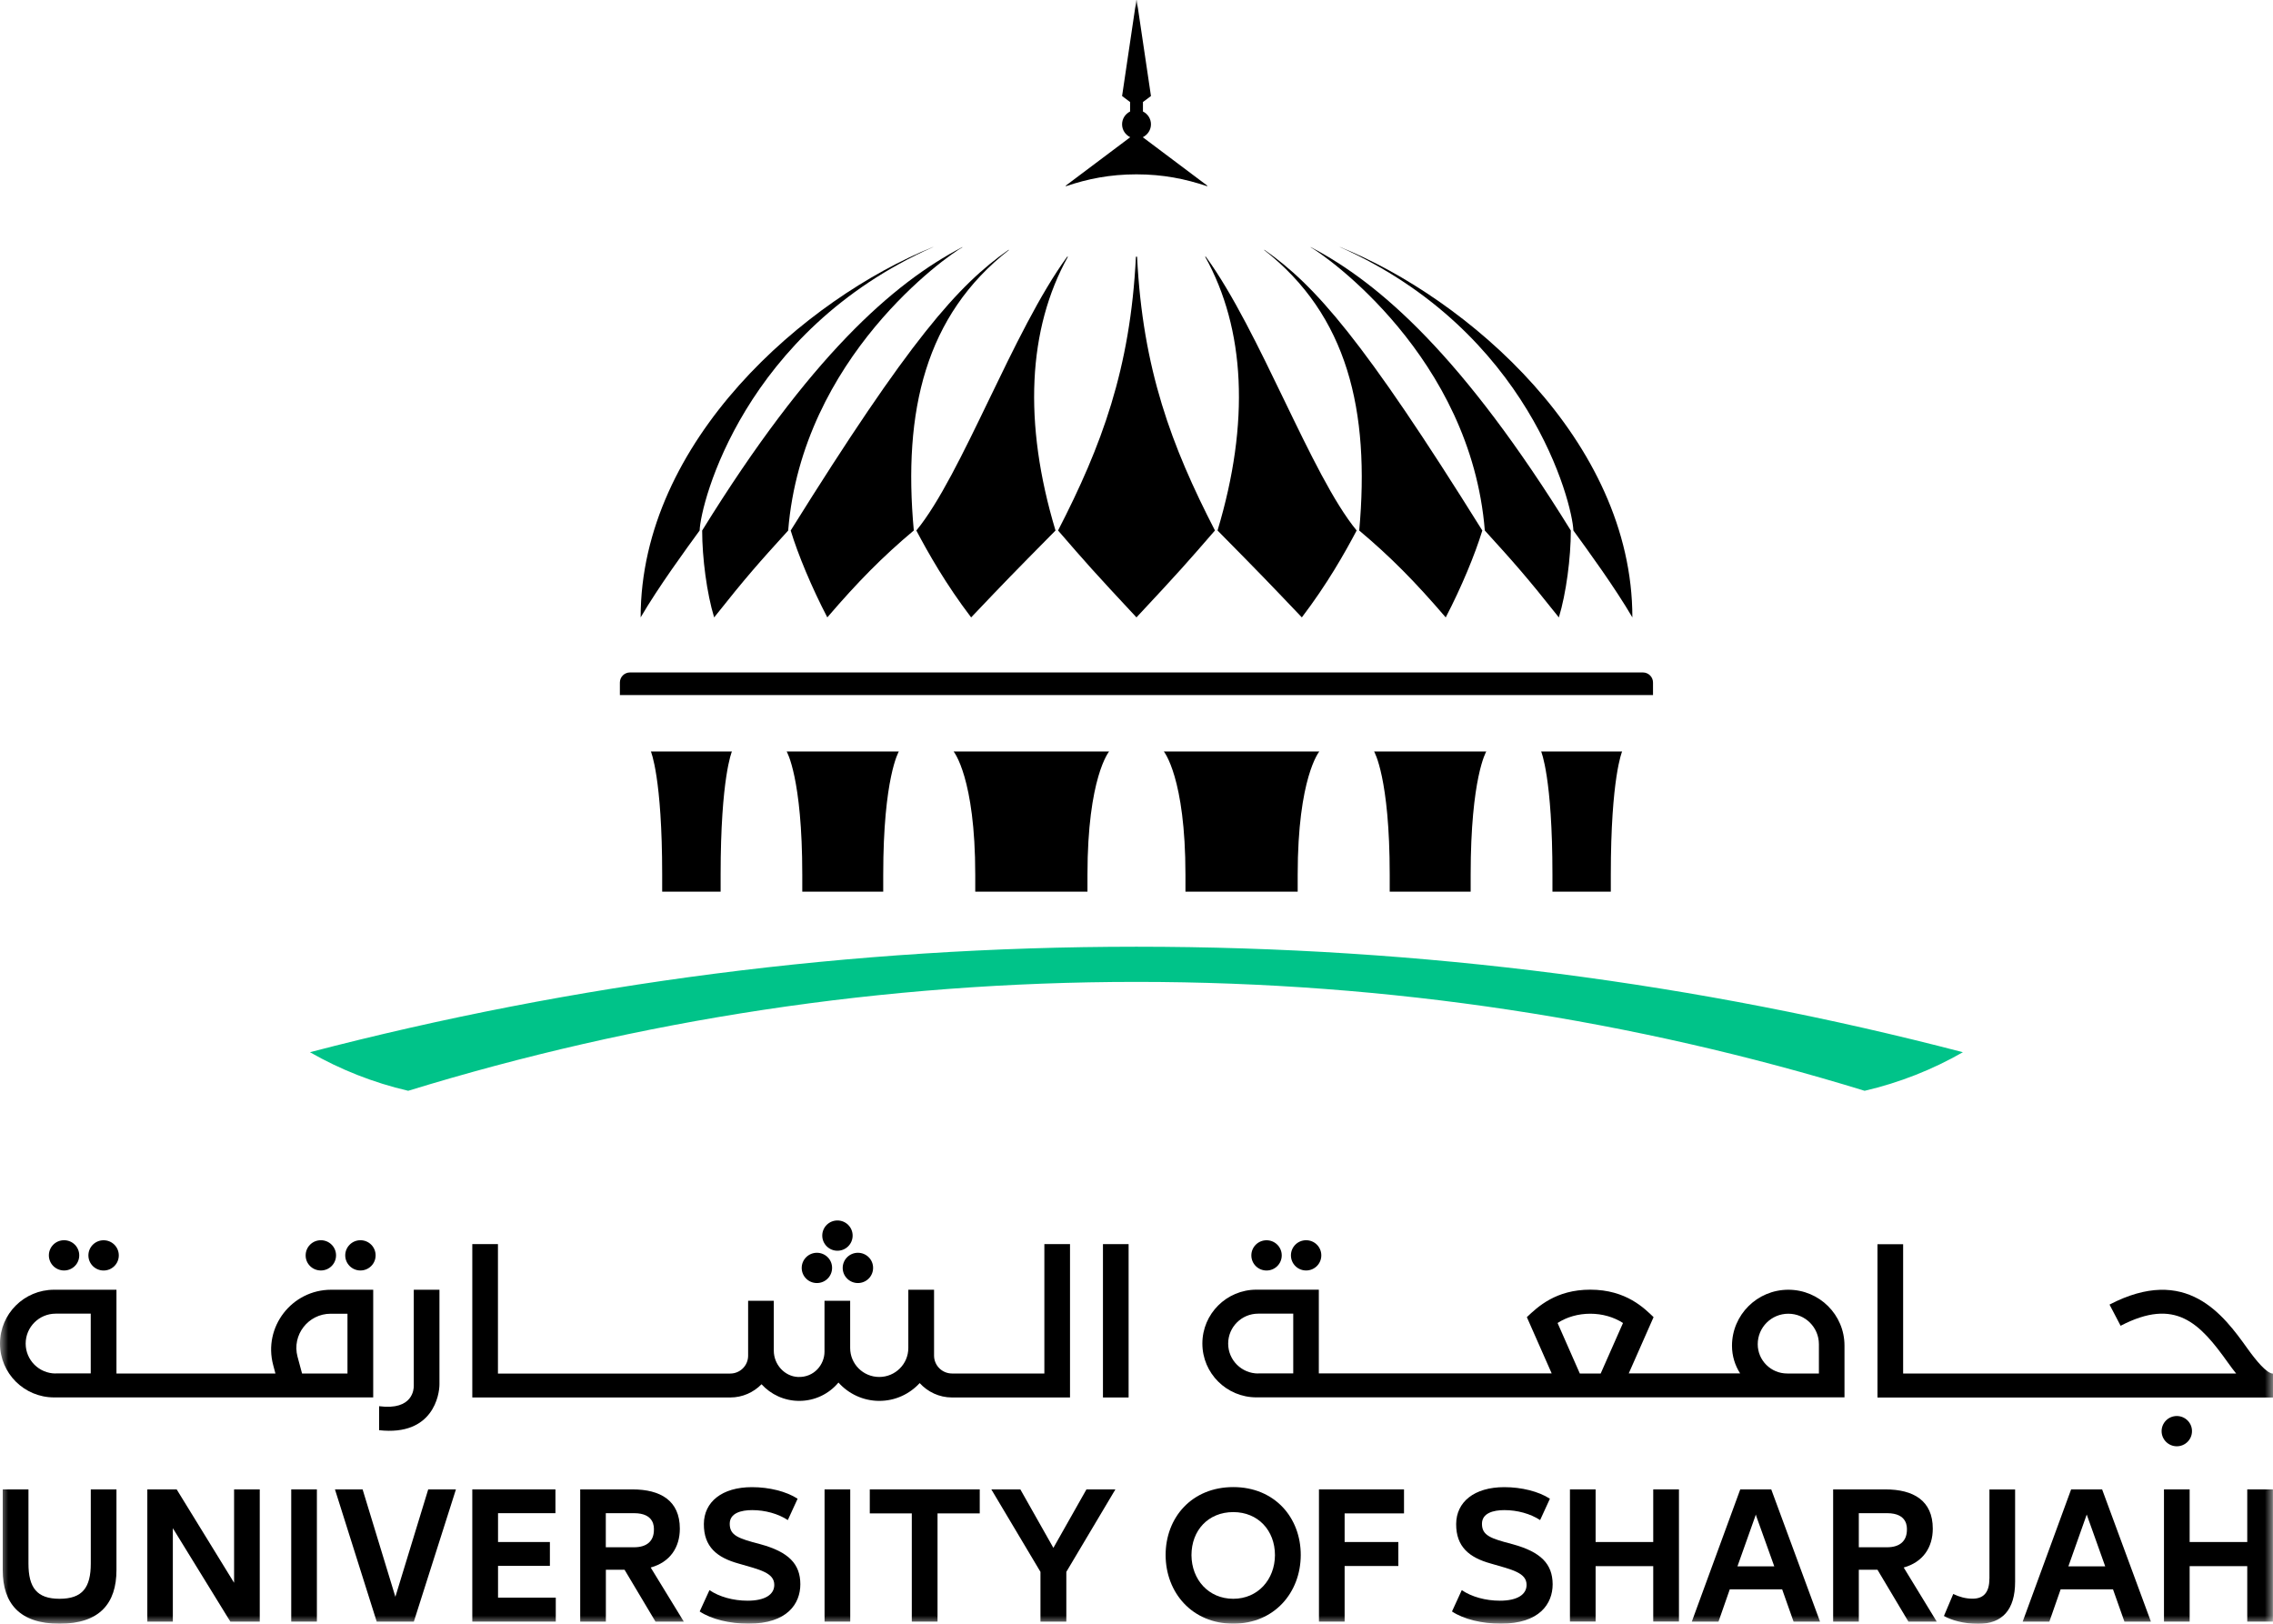
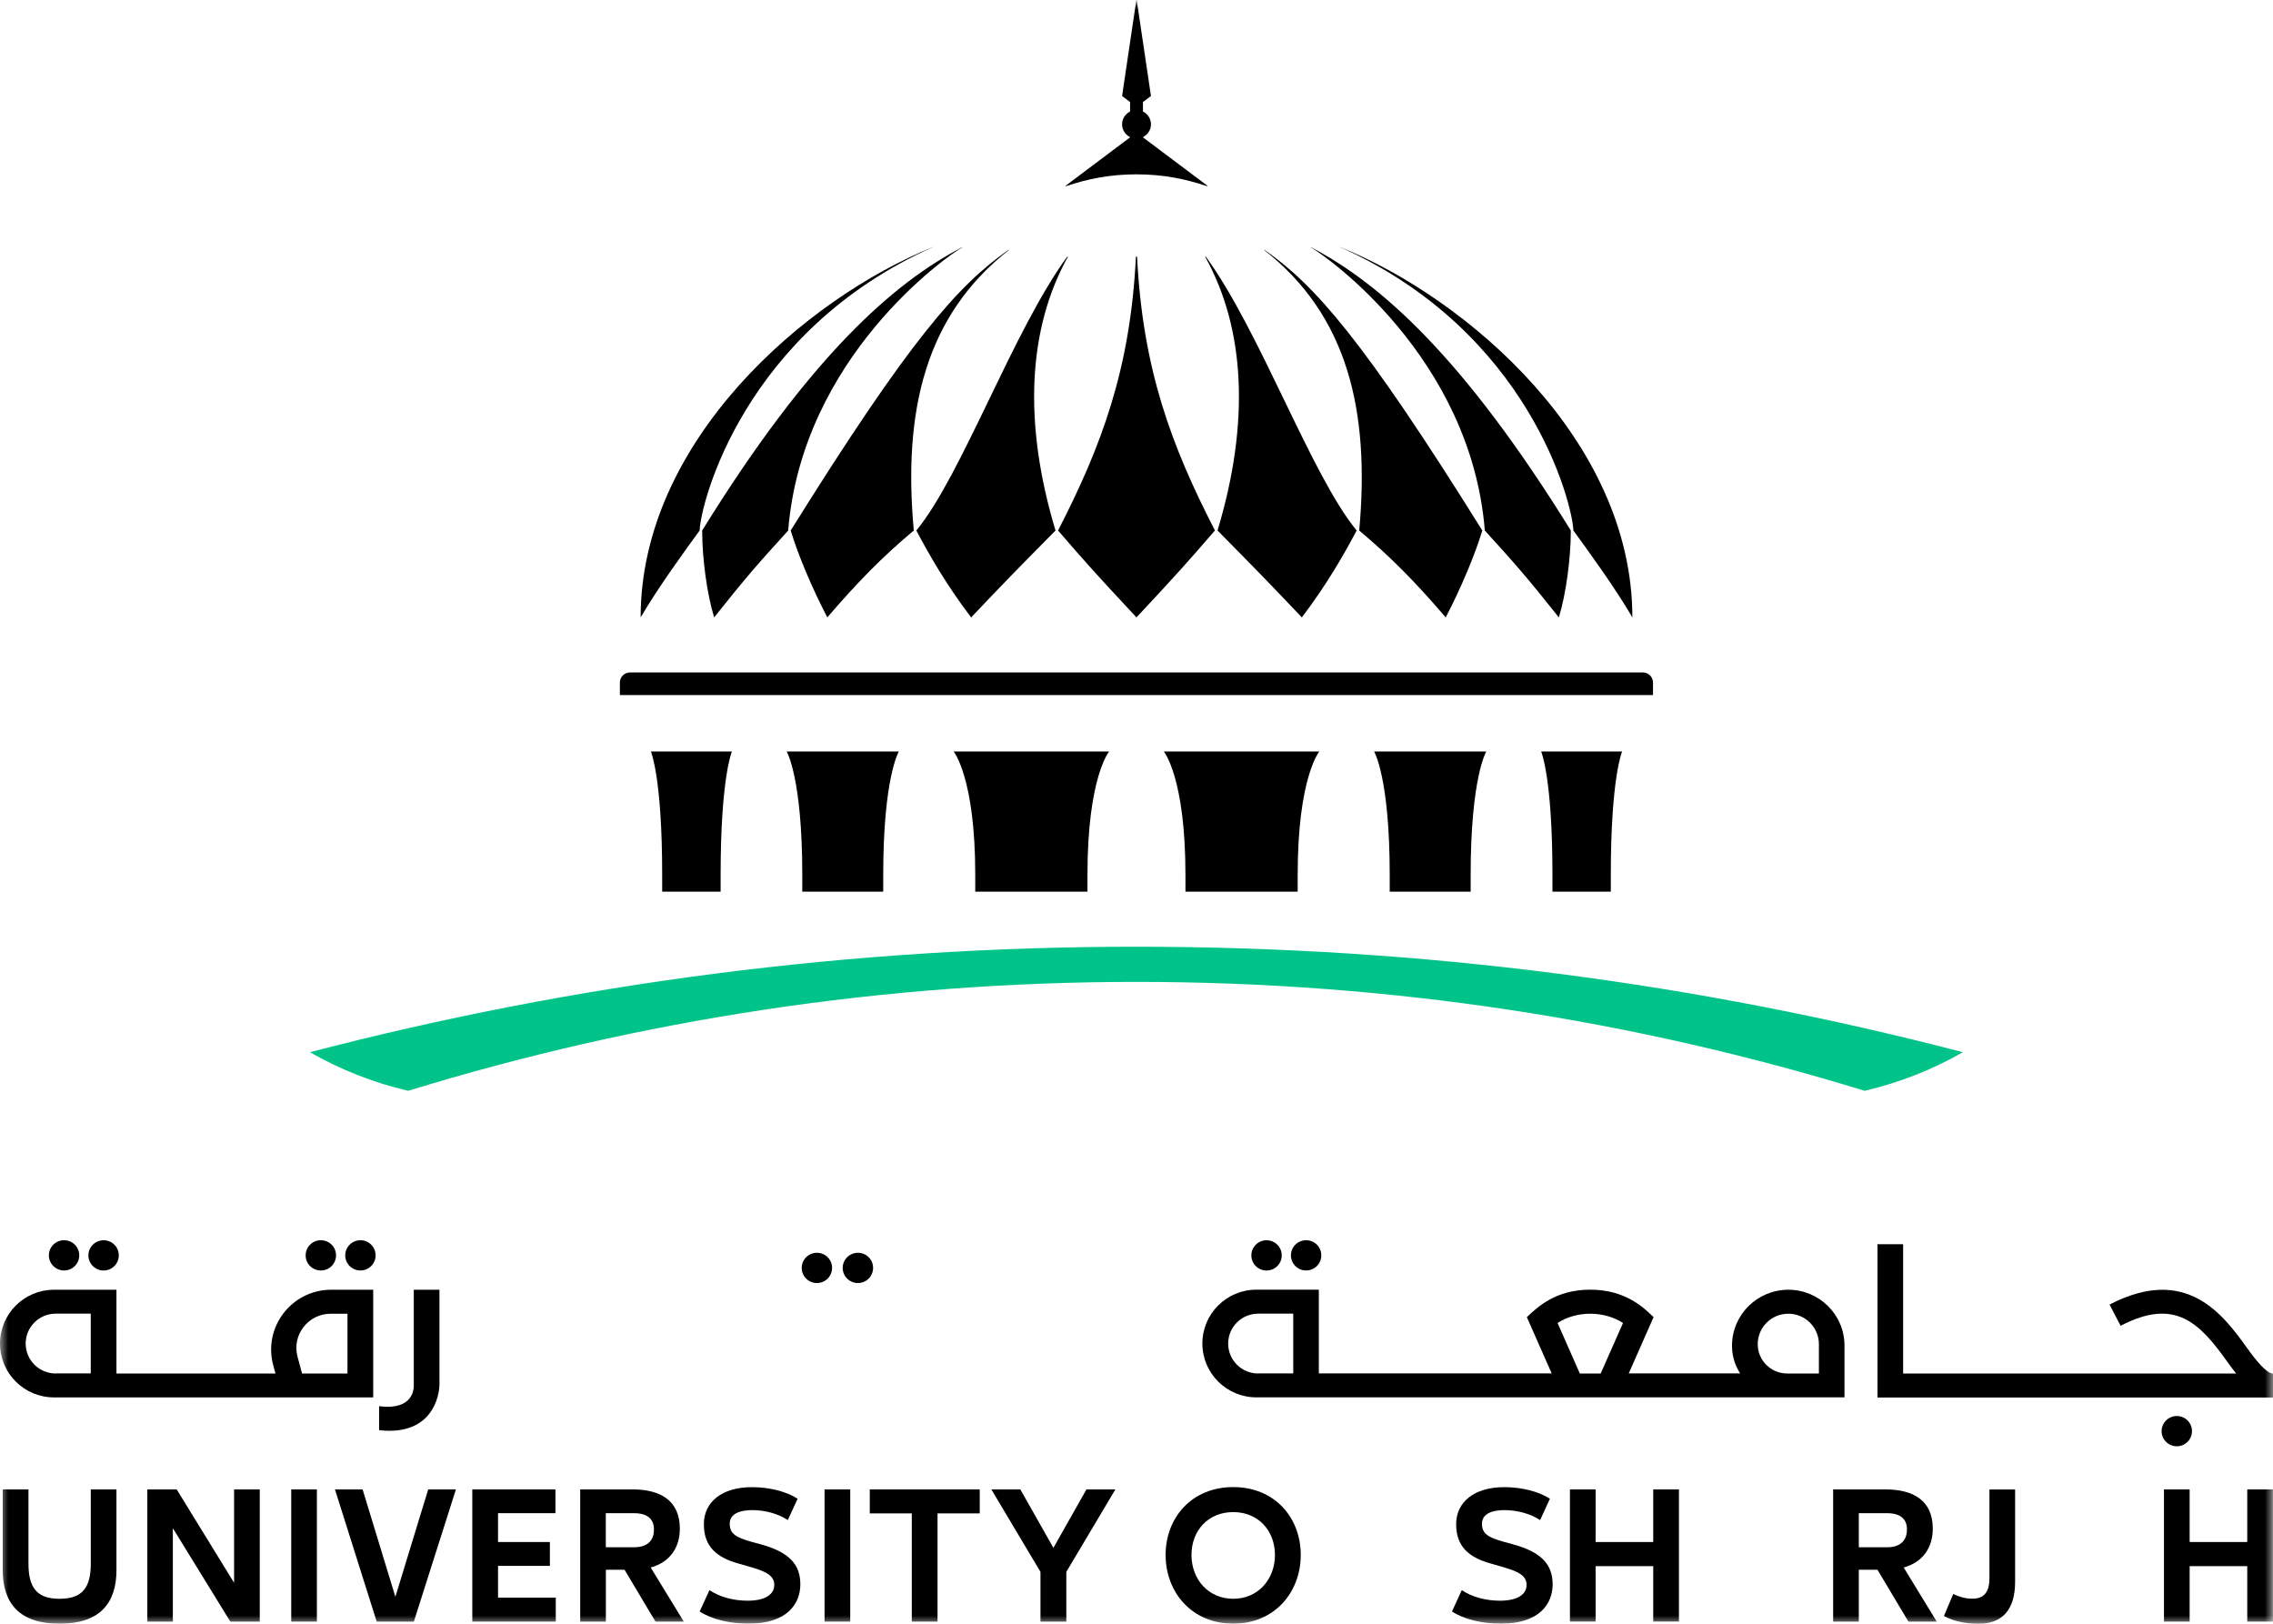
<svg xmlns="http://www.w3.org/2000/svg" width="140" height="100" viewBox="0 0 140 100" fill="none">
  <g clip-path="url(#clip0_139_456)">
    <mask id="mask0_139_456" style="mask-type:luminance" maskUnits="userSpaceOnUse" x="0" y="0" width="140" height="100">
      <path d="M140 0H0V100H140V0Z" fill="white" />
    </mask>
    <g mask="url(#mask0_139_456)">
      <path d="M101.813 42.035C101.813 41.691 101.535 41.414 101.19 41.414H38.803C38.458 41.414 38.18 41.691 38.18 42.035V42.808H101.813V42.035Z" fill="black" />
    </g>
    <mask id="mask1_139_456" style="mask-type:luminance" maskUnits="userSpaceOnUse" x="0" y="0" width="140" height="100">
      <path d="M140 0H0V100H140V0Z" fill="white" />
    </mask>
    <g mask="url(#mask1_139_456)">
      <path d="M65.729 15.812C62.382 20.396 59.242 29.269 56.44 32.673C57.177 34.066 58.252 35.972 59.815 38.024C62.007 35.72 62.188 35.531 65.012 32.673C63.01 26.028 63.309 20.249 65.775 15.812C65.758 15.812 65.741 15.8 65.729 15.812Z" fill="black" />
    </g>
    <mask id="mask2_139_456" style="mask-type:luminance" maskUnits="userSpaceOnUse" x="0" y="0" width="140" height="100">
      <path d="M140 0H0V100H140V0Z" fill="white" />
    </mask>
    <g mask="url(#mask2_139_456)">
      <path d="M50.956 38.022C52.832 35.836 54.361 34.282 56.283 32.671C55.609 25.288 57 19.42 62.15 15.391H62.112C59.006 17.569 56.035 20.914 48.701 32.671C49.144 34.136 49.995 36.18 50.956 38.022Z" fill="black" />
    </g>
    <mask id="mask3_139_456" style="mask-type:luminance" maskUnits="userSpaceOnUse" x="0" y="0" width="140" height="100">
      <path d="M140 0H0V100H140V0Z" fill="white" />
    </mask>
    <g mask="url(#mask3_139_456)">
      <path d="M43.248 32.673C43.248 34.352 43.535 36.551 43.986 38.024C45.983 35.506 46.738 34.662 48.546 32.673C49.406 21.995 58.354 15.732 59.285 15.225H59.26C55.011 17.441 49.882 21.949 43.248 32.673Z" fill="black" />
    </g>
    <mask id="mask4_139_456" style="mask-type:luminance" maskUnits="userSpaceOnUse" x="0" y="0" width="140" height="100">
      <path d="M140 0H0V100H140V0Z" fill="white" />
    </mask>
    <g mask="url(#mask4_139_456)">
      <path d="M74.832 32.671C72.156 27.475 70.377 22.732 70.036 15.81H69.964C69.623 22.732 67.844 27.475 65.168 32.671C66.909 34.681 67.326 35.16 69.998 38.023C72.674 35.16 73.087 34.681 74.832 32.671Z" fill="black" />
    </g>
    <mask id="mask5_139_456" style="mask-type:luminance" maskUnits="userSpaceOnUse" x="0" y="0" width="140" height="100">
      <path d="M140 0H0V100H140V0Z" fill="white" />
    </mask>
    <g mask="url(#mask5_139_456)">
      <path d="M80.184 38.022C81.748 35.97 82.822 34.064 83.56 32.671C80.753 29.263 77.613 20.39 74.271 15.81C74.262 15.802 74.241 15.81 74.228 15.81C76.698 20.247 76.993 26.026 74.991 32.671C77.811 35.529 77.988 35.718 80.184 38.022Z" fill="black" />
    </g>
    <mask id="mask6_139_456" style="mask-type:luminance" maskUnits="userSpaceOnUse" x="0" y="0" width="140" height="100">
      <path d="M140 0H0V100H140V0Z" fill="white" />
    </mask>
    <g mask="url(#mask6_139_456)">
      <path d="M83.718 32.673C85.64 34.285 87.17 35.837 89.046 38.024C90.007 36.182 90.854 34.138 91.3 32.673C83.967 20.916 80.995 17.567 77.889 15.393H77.856C83.002 19.422 84.388 25.29 83.718 32.673Z" fill="black" />
    </g>
    <mask id="mask7_139_456" style="mask-type:luminance" maskUnits="userSpaceOnUse" x="0" y="0" width="140" height="100">
      <path d="M140 0H0V100H140V0Z" fill="white" />
    </mask>
    <g mask="url(#mask7_139_456)">
      <path d="M91.454 32.673C93.262 34.662 94.016 35.506 96.014 38.024C96.465 36.551 96.751 34.352 96.751 32.673C90.117 21.949 84.988 17.441 80.744 15.225H80.719C81.646 15.732 90.594 21.995 91.454 32.673Z" fill="black" />
    </g>
    <mask id="mask8_139_456" style="mask-type:luminance" maskUnits="userSpaceOnUse" x="0" y="0" width="140" height="100">
      <path d="M140 0H0V100H140V0Z" fill="white" />
    </mask>
    <g mask="url(#mask8_139_456)">
      <path d="M96.909 32.672C97.764 33.847 99.454 36.16 100.542 38.023C100.542 27.135 90.363 18.372 82.532 15.211C82.528 15.211 82.524 15.211 82.519 15.211C94.182 20.407 96.845 30.972 96.909 32.672Z" fill="black" />
    </g>
    <mask id="mask9_139_456" style="mask-type:luminance" maskUnits="userSpaceOnUse" x="0" y="0" width="140" height="100">
      <path d="M140 0H0V100H140V0Z" fill="white" />
    </mask>
    <g mask="url(#mask9_139_456)">
      <path d="M57.481 15.211C57.477 15.211 57.473 15.211 57.468 15.211C49.638 18.372 39.459 27.14 39.459 38.023C40.546 36.16 42.236 33.847 43.092 32.672C43.155 30.972 45.819 20.407 57.481 15.211Z" fill="black" />
    </g>
    <mask id="mask10_139_456" style="mask-type:luminance" maskUnits="userSpaceOnUse" x="0" y="0" width="140" height="100">
      <path d="M140 0H0V100H140V0Z" fill="white" />
    </mask>
    <g mask="url(#mask10_139_456)">
      <path d="M66.98 54.913V53.872C66.98 47.882 68.312 46.283 68.312 46.283H58.736C58.736 46.283 60.068 47.882 60.068 53.872V54.913H66.98Z" fill="black" />
    </g>
    <mask id="mask11_139_456" style="mask-type:luminance" maskUnits="userSpaceOnUse" x="0" y="0" width="140" height="100">
      <path d="M140 0H0V100H140V0Z" fill="white" />
    </mask>
    <g mask="url(#mask11_139_456)">
      <path d="M79.928 54.913V53.872C79.928 47.882 81.259 46.283 81.259 46.283H71.684C71.684 46.283 73.015 47.882 73.015 53.872V54.913H79.928Z" fill="black" />
    </g>
    <mask id="mask12_139_456" style="mask-type:luminance" maskUnits="userSpaceOnUse" x="0" y="0" width="140" height="100">
      <path d="M140 0H0V100H140V0Z" fill="white" />
    </mask>
    <g mask="url(#mask12_139_456)">
      <path d="M99.214 54.913V53.872C99.214 47.882 99.91 46.283 99.91 46.283H94.924C94.924 46.283 95.619 47.882 95.619 53.872V54.913H99.214Z" fill="black" />
    </g>
    <mask id="mask13_139_456" style="mask-type:luminance" maskUnits="userSpaceOnUse" x="0" y="0" width="140" height="100">
      <path d="M140 0H0V100H140V0Z" fill="white" />
    </mask>
    <g mask="url(#mask13_139_456)">
      <path d="M44.385 54.913V53.872C44.385 47.882 45.08 46.283 45.08 46.283H40.09C40.09 46.283 40.785 47.882 40.785 53.872V54.913H44.385Z" fill="black" />
    </g>
    <mask id="mask14_139_456" style="mask-type:luminance" maskUnits="userSpaceOnUse" x="0" y="0" width="140" height="100">
      <path d="M140 0H0V100H140V0Z" fill="white" />
    </mask>
    <g mask="url(#mask14_139_456)">
      <path d="M90.582 54.913V53.872C90.582 47.882 91.543 46.283 91.543 46.283H84.635C84.635 46.283 85.596 47.882 85.596 53.872V54.913H90.582Z" fill="black" />
    </g>
    <mask id="mask15_139_456" style="mask-type:luminance" maskUnits="userSpaceOnUse" x="0" y="0" width="140" height="100">
      <path d="M140 0H0V100H140V0Z" fill="white" />
    </mask>
    <g mask="url(#mask15_139_456)">
      <path d="M54.4 54.913V53.872C54.4 47.882 55.361 46.283 55.361 46.283H48.453C48.453 46.283 49.414 47.882 49.414 53.872V54.913H54.4Z" fill="black" />
    </g>
    <mask id="mask16_139_456" style="mask-type:luminance" maskUnits="userSpaceOnUse" x="0" y="0" width="140" height="100">
      <path d="M140 0H0V100H140V0Z" fill="white" />
    </mask>
    <g mask="url(#mask16_139_456)">
      <path d="M69.997 10.737C71.637 10.737 73.006 11.018 74.334 11.463C74.342 11.467 74.355 11.463 74.359 11.455C74.364 11.446 74.359 11.438 74.355 11.43L70.397 8.458V8.445C70.688 8.298 70.891 8 70.891 7.656C70.891 7.308 70.688 7.01 70.397 6.867V6.284L70.891 5.914L70.014 0.009C70.014 0.004 70.01 -0.004 70.001 -0.004C69.993 -0.004 69.989 0 69.989 0.009L69.112 5.914L69.605 6.284V6.867C69.314 7.014 69.112 7.308 69.112 7.656C69.112 8.004 69.314 8.298 69.605 8.445V8.458L65.647 11.43C65.639 11.434 65.635 11.446 65.643 11.455C65.647 11.463 65.66 11.467 65.669 11.463C66.984 11.018 68.358 10.737 69.997 10.737Z" fill="black" />
    </g>
    <mask id="mask17_139_456" style="mask-type:luminance" maskUnits="userSpaceOnUse" x="0" y="0" width="140" height="100">
      <path d="M140 0H0V100H140V0Z" fill="white" />
    </mask>
    <g mask="url(#mask17_139_456)">
      <path d="M69.999 58.305C52.407 58.305 35.346 60.563 19.09 64.802C20.957 65.868 22.988 66.678 25.142 67.178C39.316 62.821 54.38 60.471 69.995 60.471C85.611 60.471 100.674 62.821 114.848 67.178C117.002 66.678 119.037 65.868 120.9 64.802C104.653 60.563 87.591 58.305 69.999 58.305Z" fill="#00C389" />
    </g>
    <mask id="mask18_139_456" style="mask-type:luminance" maskUnits="userSpaceOnUse" x="0" y="0" width="140" height="100">
      <path d="M140 0H0V100H140V0Z" fill="white" />
    </mask>
    <g mask="url(#mask18_139_456)">
      <path d="M5.592 96.293C5.592 97.771 5.078 98.463 3.666 98.463C2.267 98.463 1.753 97.771 1.753 96.293V91.727H0.168V96.696C0.168 98.744 1.205 99.999 3.666 99.999C6.136 99.999 7.173 98.744 7.173 96.696V91.727H5.592V96.293Z" fill="black" />
    </g>
    <mask id="mask19_139_456" style="mask-type:luminance" maskUnits="userSpaceOnUse" x="0" y="0" width="140" height="100">
      <path d="M140 0H0V100H140V0Z" fill="white" />
    </mask>
    <g mask="url(#mask19_139_456)">
      <path d="M14.418 97.477L10.882 91.727H9.074V99.869H10.646V94.115L14.187 99.869H15.999V91.727H14.418V97.477Z" fill="black" />
    </g>
    <mask id="mask20_139_456" style="mask-type:luminance" maskUnits="userSpaceOnUse" x="0" y="0" width="140" height="100">
      <path d="M140 0H0V100H140V0Z" fill="white" />
    </mask>
    <g mask="url(#mask20_139_456)">
      <path d="M19.518 91.727H17.938V99.869H19.518V91.727Z" fill="black" />
    </g>
    <mask id="mask21_139_456" style="mask-type:luminance" maskUnits="userSpaceOnUse" x="0" y="0" width="140" height="100">
      <path d="M140 0H0V100H140V0Z" fill="white" />
    </mask>
    <g mask="url(#mask21_139_456)">
      <path d="M24.352 98.341L22.334 91.727H20.631L23.202 99.869H25.49L28.082 91.727H26.375L24.352 98.341Z" fill="black" />
    </g>
    <mask id="mask22_139_456" style="mask-type:luminance" maskUnits="userSpaceOnUse" x="0" y="0" width="140" height="100">
      <path d="M140 0H0V100H140V0Z" fill="white" />
    </mask>
    <g mask="url(#mask22_139_456)">
      <path d="M30.675 96.436H33.869V94.967H30.675V93.191H34.211V91.727H29.09V99.869H34.232V98.392H30.675V96.436Z" fill="black" />
    </g>
    <mask id="mask23_139_456" style="mask-type:luminance" maskUnits="userSpaceOnUse" x="0" y="0" width="140" height="100">
      <path d="M140 0H0V100H140V0Z" fill="white" />
    </mask>
    <g mask="url(#mask23_139_456)">
      <path d="M41.873 94.144C41.873 92.415 40.68 91.727 38.961 91.727H35.736V99.869H37.317V96.675H38.468L40.373 99.869H42.117L40.078 96.537C41.279 96.205 41.873 95.29 41.873 94.144ZM39.057 95.29H37.313V93.191H39.057C40.33 93.191 40.276 94.069 40.276 94.207C40.28 94.921 39.825 95.29 39.057 95.29Z" fill="black" />
    </g>
    <mask id="mask24_139_456" style="mask-type:luminance" maskUnits="userSpaceOnUse" x="0" y="0" width="140" height="100">
      <path d="M140 0H0V100H140V0Z" fill="white" />
    </mask>
    <g mask="url(#mask24_139_456)">
      <path d="M46.83 95.101C45.473 94.748 44.946 94.564 44.946 93.846C44.946 93.179 45.658 93.002 46.328 93.002C47.125 93.002 47.93 93.225 48.524 93.615L49.127 92.301C48.431 91.848 47.374 91.588 46.316 91.588C44.461 91.588 43.361 92.503 43.353 93.854C43.344 95.265 44.166 95.928 45.49 96.293C46.796 96.671 47.69 96.856 47.69 97.607C47.69 98.199 47.125 98.581 46.046 98.581C45.161 98.581 44.301 98.341 43.698 97.93L43.096 99.244C43.821 99.726 44.942 99.995 46.109 99.995C48.486 99.995 49.295 98.769 49.295 97.565C49.291 96.322 48.583 95.579 46.83 95.101Z" fill="black" />
    </g>
    <mask id="mask25_139_456" style="mask-type:luminance" maskUnits="userSpaceOnUse" x="0" y="0" width="140" height="100">
      <path d="M140 0H0V100H140V0Z" fill="white" />
    </mask>
    <g mask="url(#mask25_139_456)">
      <path d="M52.368 91.727H50.787V99.869H52.368V91.727Z" fill="black" />
    </g>
    <mask id="mask26_139_456" style="mask-type:luminance" maskUnits="userSpaceOnUse" x="0" y="0" width="140" height="100">
      <path d="M140 0H0V100H140V0Z" fill="white" />
    </mask>
    <g mask="url(#mask26_139_456)">
      <path d="M53.572 93.204H56.16V99.869H57.745V93.204H60.345V91.727H53.572V93.204Z" fill="black" />
    </g>
    <mask id="mask27_139_456" style="mask-type:luminance" maskUnits="userSpaceOnUse" x="0" y="0" width="140" height="100">
      <path d="M140 0H0V100H140V0Z" fill="white" />
    </mask>
    <g mask="url(#mask27_139_456)">
      <path d="M66.917 91.727L64.881 95.328L62.846 91.727H61.059L64.085 96.805V99.869H65.678V96.805L68.7 91.727H66.917Z" fill="black" />
    </g>
    <mask id="mask28_139_456" style="mask-type:luminance" maskUnits="userSpaceOnUse" x="0" y="0" width="140" height="100">
      <path d="M140 0H0V100H140V0Z" fill="white" />
    </mask>
    <g mask="url(#mask28_139_456)">
      <path d="M75.961 91.584C73.411 91.584 71.793 93.452 71.793 95.773C71.801 98.081 73.42 99.995 75.961 99.995C78.49 99.995 80.109 98.081 80.117 95.773C80.121 93.456 78.503 91.584 75.961 91.584ZM75.961 98.463C74.44 98.463 73.395 97.284 73.386 95.777C73.386 94.249 74.419 93.124 75.961 93.124C77.483 93.124 78.528 94.249 78.528 95.777C78.52 97.28 77.474 98.463 75.961 98.463Z" fill="black" />
    </g>
    <mask id="mask29_139_456" style="mask-type:luminance" maskUnits="userSpaceOnUse" x="0" y="0" width="140" height="100">
-       <path d="M140 0H0V100H140V0Z" fill="white" />
-     </mask>
+       </mask>
    <g mask="url(#mask29_139_456)">
      <path d="M86.477 93.204V91.727H81.238V99.869H82.819V96.444H86.127V94.967H82.819V93.204H86.477Z" fill="black" />
    </g>
    <mask id="mask30_139_456" style="mask-type:luminance" maskUnits="userSpaceOnUse" x="0" y="0" width="140" height="100">
      <path d="M140 0H0V100H140V0Z" fill="white" />
    </mask>
    <g mask="url(#mask30_139_456)">
      <path d="M93.162 95.101C91.805 94.748 91.278 94.564 91.278 93.846C91.278 93.179 91.99 93.002 92.66 93.002C93.457 93.002 94.262 93.225 94.86 93.615L95.463 92.301C94.767 91.848 93.71 91.588 92.652 91.588C90.797 91.588 89.697 92.503 89.689 93.854C89.68 95.265 90.502 95.928 91.826 96.293C93.132 96.671 94.026 96.856 94.026 97.607C94.026 98.199 93.461 98.581 92.382 98.581C91.497 98.581 90.637 98.341 90.034 97.93L89.432 99.244C90.157 99.726 91.278 99.995 92.445 99.995C94.826 99.995 95.632 98.769 95.632 97.565C95.623 96.322 94.915 95.579 93.162 95.101Z" fill="black" />
    </g>
    <mask id="mask31_139_456" style="mask-type:luminance" maskUnits="userSpaceOnUse" x="0" y="0" width="140" height="100">
      <path d="M140 0H0V100H140V0Z" fill="white" />
    </mask>
    <g mask="url(#mask31_139_456)">
      <path d="M101.827 94.967H98.278V91.727H96.697V99.865H98.278V96.453H101.827V99.865H103.411V91.727H101.827V94.967Z" fill="black" />
    </g>
    <mask id="mask32_139_456" style="mask-type:luminance" maskUnits="userSpaceOnUse" x="0" y="0" width="140" height="100">
-       <path d="M140 0H0V100H140V0Z" fill="white" />
-     </mask>
+       </mask>
    <g mask="url(#mask32_139_456)">
      <path d="M107.187 91.727L104.203 99.869H105.847L106.542 97.88H109.767L110.47 99.869H112.101L109.096 91.727H107.187ZM107.014 96.465L108.114 93.372L108.144 93.271L108.173 93.372L109.282 96.465H107.014Z" fill="black" />
    </g>
    <mask id="mask33_139_456" style="mask-type:luminance" maskUnits="userSpaceOnUse" x="0" y="0" width="140" height="100">
      <path d="M140 0H0V100H140V0Z" fill="white" />
    </mask>
    <g mask="url(#mask33_139_456)">
      <path d="M122.531 97.231C122.531 98.125 122.126 98.457 121.494 98.457C121.068 98.457 120.677 98.347 120.306 98.167L119.732 99.523C120.175 99.774 120.942 100.005 121.848 100.005C123.328 100.005 124.116 99.141 124.116 97.415V91.732H122.535V97.231H122.531Z" fill="black" />
    </g>
    <mask id="mask34_139_456" style="mask-type:luminance" maskUnits="userSpaceOnUse" x="0" y="0" width="140" height="100">
      <path d="M140 0H0V100H140V0Z" fill="white" />
    </mask>
    <g mask="url(#mask34_139_456)">
-       <path d="M127.566 91.727L124.582 99.869H126.226L126.921 97.88H130.145L130.849 99.869H132.48L129.475 91.727H127.566ZM127.397 96.465L128.527 93.275L129.665 96.465H127.397Z" fill="black" />
-     </g>
+       </g>
    <mask id="mask35_139_456" style="mask-type:luminance" maskUnits="userSpaceOnUse" x="0" y="0" width="140" height="100">
      <path d="M140 0H0V100H140V0Z" fill="white" />
    </mask>
    <g mask="url(#mask35_139_456)">
      <path d="M138.414 91.727V94.967H134.866V91.727H133.285V99.869H134.866V96.453H138.414V99.869H139.995V91.727H138.414Z" fill="black" />
    </g>
    <mask id="mask36_139_456" style="mask-type:luminance" maskUnits="userSpaceOnUse" x="0" y="0" width="140" height="100">
      <path d="M140 0H0V100H140V0Z" fill="white" />
    </mask>
    <g mask="url(#mask36_139_456)">
      <path d="M119.045 94.144C119.045 92.415 117.852 91.727 116.132 91.727H112.908V99.869H114.489V96.675H115.639L117.544 99.869H119.289L117.254 96.537C118.451 96.205 119.045 95.29 119.045 94.144ZM116.234 95.29H114.489V93.191H116.234C117.506 93.191 117.452 94.069 117.452 94.207C117.452 94.921 116.996 95.29 116.234 95.29Z" fill="black" />
    </g>
    <mask id="mask37_139_456" style="mask-type:luminance" maskUnits="userSpaceOnUse" x="0" y="0" width="140" height="100">
      <path d="M140 0H0V100H140V0Z" fill="white" />
    </mask>
    <g mask="url(#mask37_139_456)">
      <path d="M110.147 79.43C108.234 79.43 106.678 80.975 106.678 82.88C106.678 83.51 106.864 84.093 107.18 84.584H100.318L101.848 81.117C101.305 80.605 100.188 79.426 97.946 79.426C95.83 79.426 94.717 80.479 94.043 81.117L95.573 84.584H81.23V79.426H77.386C75.549 79.426 74.057 80.912 74.057 82.742C74.057 84.576 75.549 86.058 77.386 86.058H113.607V82.876C113.612 80.975 112.061 79.43 110.147 79.43ZM77.496 84.588C76.476 84.588 75.646 83.766 75.646 82.746C75.646 81.73 76.472 80.903 77.496 80.903H79.654V84.584H77.496V84.588ZM95.935 81.478C96.5 81.109 97.212 80.907 97.95 80.907C98.692 80.907 99.4 81.113 99.965 81.478L98.591 84.588H97.305L95.935 81.478ZM112.031 84.588H110.076C109.072 84.588 108.263 83.778 108.263 82.784C108.263 81.747 109.106 80.907 110.147 80.907C111.188 80.907 112.031 81.747 112.031 82.784V84.588Z" fill="black" />
    </g>
    <mask id="mask38_139_456" style="mask-type:luminance" maskUnits="userSpaceOnUse" x="0" y="0" width="140" height="100">
      <path d="M140 0H0V100H140V0Z" fill="white" />
    </mask>
    <g mask="url(#mask38_139_456)">
      <path d="M134.074 87.207C133.556 87.207 133.139 87.627 133.139 88.139C133.139 88.655 133.56 89.071 134.074 89.071C134.593 89.071 135.01 88.655 135.01 88.139C135.014 87.627 134.593 87.207 134.074 87.207Z" fill="black" />
    </g>
    <mask id="mask39_139_456" style="mask-type:luminance" maskUnits="userSpaceOnUse" x="0" y="0" width="140" height="100">
      <path d="M140 0H0V100H140V0Z" fill="white" />
    </mask>
    <g mask="url(#mask39_139_456)">
      <path d="M6.381 78.246C6.899 78.246 7.317 77.831 7.317 77.315C7.317 76.798 6.899 76.383 6.381 76.383C5.863 76.383 5.445 76.798 5.445 77.315C5.445 77.831 5.867 78.246 6.381 78.246Z" fill="black" />
    </g>
    <mask id="mask40_139_456" style="mask-type:luminance" maskUnits="userSpaceOnUse" x="0" y="0" width="140" height="100">
      <path d="M140 0H0V100H140V0Z" fill="white" />
    </mask>
    <g mask="url(#mask40_139_456)">
      <path d="M3.945 78.244C4.464 78.244 4.881 77.829 4.881 77.313C4.881 76.796 4.464 76.381 3.945 76.381C3.427 76.381 3.01 76.796 3.01 77.313C3.01 77.829 3.431 78.244 3.945 78.244Z" fill="black" />
    </g>
    <mask id="mask41_139_456" style="mask-type:luminance" maskUnits="userSpaceOnUse" x="0" y="0" width="140" height="100">
      <path d="M140 0H0V100H140V0Z" fill="white" />
    </mask>
    <g mask="url(#mask41_139_456)">
      <path d="M80.447 78.244C80.966 78.244 81.383 77.829 81.383 77.313C81.383 76.796 80.966 76.381 80.447 76.381C79.929 76.381 79.512 76.796 79.512 77.313C79.512 77.829 79.929 78.244 80.447 78.244Z" fill="black" />
    </g>
    <mask id="mask42_139_456" style="mask-type:luminance" maskUnits="userSpaceOnUse" x="0" y="0" width="140" height="100">
      <path d="M140 0H0V100H140V0Z" fill="white" />
    </mask>
    <g mask="url(#mask42_139_456)">
      <path d="M78.01 78.246C78.528 78.246 78.946 77.831 78.946 77.315C78.946 76.798 78.528 76.383 78.01 76.383C77.492 76.383 77.074 76.798 77.074 77.315C77.074 77.831 77.492 78.246 78.01 78.246Z" fill="black" />
    </g>
    <mask id="mask43_139_456" style="mask-type:luminance" maskUnits="userSpaceOnUse" x="0" y="0" width="140" height="100">
      <path d="M140 0H0V100H140V0Z" fill="white" />
    </mask>
    <g mask="url(#mask43_139_456)">
      <path d="M22.199 76.381C21.681 76.381 21.264 76.801 21.264 77.313C21.264 77.829 21.685 78.244 22.199 78.244C22.718 78.244 23.135 77.829 23.135 77.313C23.135 76.796 22.718 76.381 22.199 76.381Z" fill="black" />
    </g>
    <mask id="mask44_139_456" style="mask-type:luminance" maskUnits="userSpaceOnUse" x="0" y="0" width="140" height="100">
      <path d="M140 0H0V100H140V0Z" fill="white" />
    </mask>
    <g mask="url(#mask44_139_456)">
      <path d="M19.762 78.244C20.28 78.244 20.698 77.829 20.698 77.313C20.698 76.796 20.28 76.381 19.762 76.381C19.244 76.381 18.826 76.796 18.826 77.313C18.822 77.829 19.244 78.244 19.762 78.244Z" fill="black" />
    </g>
    <mask id="mask45_139_456" style="mask-type:luminance" maskUnits="userSpaceOnUse" x="0" y="0" width="140" height="100">
-       <path d="M140 0H0V100H140V0Z" fill="white" />
-     </mask>
+       </mask>
    <g mask="url(#mask45_139_456)">
      <path d="M64.325 84.588H58.635C58.028 84.588 57.531 84.096 57.531 83.488V79.429H55.946V83.018C55.946 84.004 55.145 84.802 54.155 84.802C53.164 84.802 52.364 84.004 52.364 83.018V80.109H50.783V83.249C50.783 84.025 50.155 84.844 49.143 84.802C48.326 84.764 47.66 84.038 47.66 83.181V80.109H46.079V83.492C46.079 84.101 45.586 84.592 44.975 84.592H30.67V76.621H29.09V86.065H44.979C45.734 86.065 46.416 85.75 46.905 85.251C47.479 85.88 48.305 86.275 49.228 86.275C50.201 86.275 51.07 85.834 51.643 85.146C52.258 85.834 53.16 86.275 54.159 86.275C55.145 86.275 56.026 85.851 56.646 85.179C57.139 85.721 57.847 86.065 58.635 86.065H65.905V76.621H64.325V84.588Z" fill="black" />
    </g>
    <mask id="mask46_139_456" style="mask-type:luminance" maskUnits="userSpaceOnUse" x="0" y="0" width="140" height="100">
-       <path d="M140 0H0V100H140V0Z" fill="white" />
-     </mask>
+       </mask>
    <g mask="url(#mask46_139_456)">
      <path d="M69.514 76.621H67.934V86.065H69.514V76.621Z" fill="black" />
    </g>
    <mask id="mask47_139_456" style="mask-type:luminance" maskUnits="userSpaceOnUse" x="0" y="0" width="140" height="100">
-       <path d="M140 0H0V100H140V0Z" fill="white" />
+       <path d="M140 0V100H140V0Z" fill="white" />
    </mask>
    <g mask="url(#mask47_139_456)">
      <path d="M51.58 77.028C52.099 77.028 52.516 76.612 52.516 76.096C52.516 75.58 52.099 75.164 51.58 75.164C51.062 75.164 50.645 75.58 50.645 76.096C50.645 76.608 51.062 77.028 51.58 77.028Z" fill="black" />
    </g>
    <mask id="mask48_139_456" style="mask-type:luminance" maskUnits="userSpaceOnUse" x="0" y="0" width="140" height="100">
      <path d="M140 0H0V100H140V0Z" fill="white" />
    </mask>
    <g mask="url(#mask48_139_456)">
      <path d="M52.84 77.154C52.322 77.154 51.904 77.574 51.904 78.086C51.904 78.602 52.326 79.018 52.84 79.018C53.358 79.018 53.776 78.602 53.776 78.086C53.78 77.57 53.358 77.154 52.84 77.154Z" fill="black" />
    </g>
    <mask id="mask49_139_456" style="mask-type:luminance" maskUnits="userSpaceOnUse" x="0" y="0" width="140" height="100">
      <path d="M140 0H0V100H140V0Z" fill="white" />
    </mask>
    <g mask="url(#mask49_139_456)">
      <path d="M50.315 77.154C49.796 77.154 49.379 77.574 49.379 78.086C49.379 78.602 49.796 79.018 50.315 79.018C50.833 79.018 51.25 78.602 51.25 78.086C51.254 77.57 50.833 77.154 50.315 77.154Z" fill="black" />
    </g>
    <mask id="mask50_139_456" style="mask-type:luminance" maskUnits="userSpaceOnUse" x="0" y="0" width="140" height="100">
      <path d="M140 0H0V100H140V0Z" fill="white" />
    </mask>
    <g mask="url(#mask50_139_456)">
      <path d="M16.825 84.064L16.964 84.588H7.173V79.43H3.33C1.488 79.43 0 80.915 0 82.746C0 84.58 1.492 86.061 3.33 86.061H22.987V79.43H20.399C17.971 79.43 16.201 81.726 16.825 84.064ZM3.431 84.588C2.411 84.588 1.581 83.766 1.581 82.746C1.581 81.73 2.407 80.903 3.431 80.903H5.589V84.584H3.431V84.588ZM21.407 84.588H18.604L18.326 83.556C17.967 82.217 18.983 80.907 20.37 80.907H21.402V84.588H21.407Z" fill="black" />
    </g>
    <mask id="mask51_139_456" style="mask-type:luminance" maskUnits="userSpaceOnUse" x="0" y="0" width="140" height="100">
      <path d="M140 0H0V100H140V0Z" fill="white" />
    </mask>
    <g mask="url(#mask51_139_456)">
      <path d="M138.432 83.059C136.931 80.957 134.664 77.884 129.931 80.344L130.614 81.649C133.994 79.891 135.486 81.481 137.222 83.916C137.399 84.168 137.572 84.39 137.732 84.591H117.219V76.625H115.639V86.069H140V84.596C139.612 84.587 138.959 83.794 138.432 83.059Z" fill="black" />
    </g>
    <mask id="mask52_139_456" style="mask-type:luminance" maskUnits="userSpaceOnUse" x="0" y="0" width="140" height="100">
      <path d="M140 0H0V100H140V0Z" fill="white" />
    </mask>
    <g mask="url(#mask52_139_456)">
      <path d="M25.486 79.43V85.36C25.486 85.52 25.453 86.876 23.35 86.603V88.08C26.688 88.454 27.067 85.877 27.067 85.26V79.43H25.486Z" fill="black" />
    </g>
  </g>
  <defs>
    <clipPath id="clip0_139_456">
      <rect width="140" height="100" fill="white" />
    </clipPath>
  </defs>
</svg>